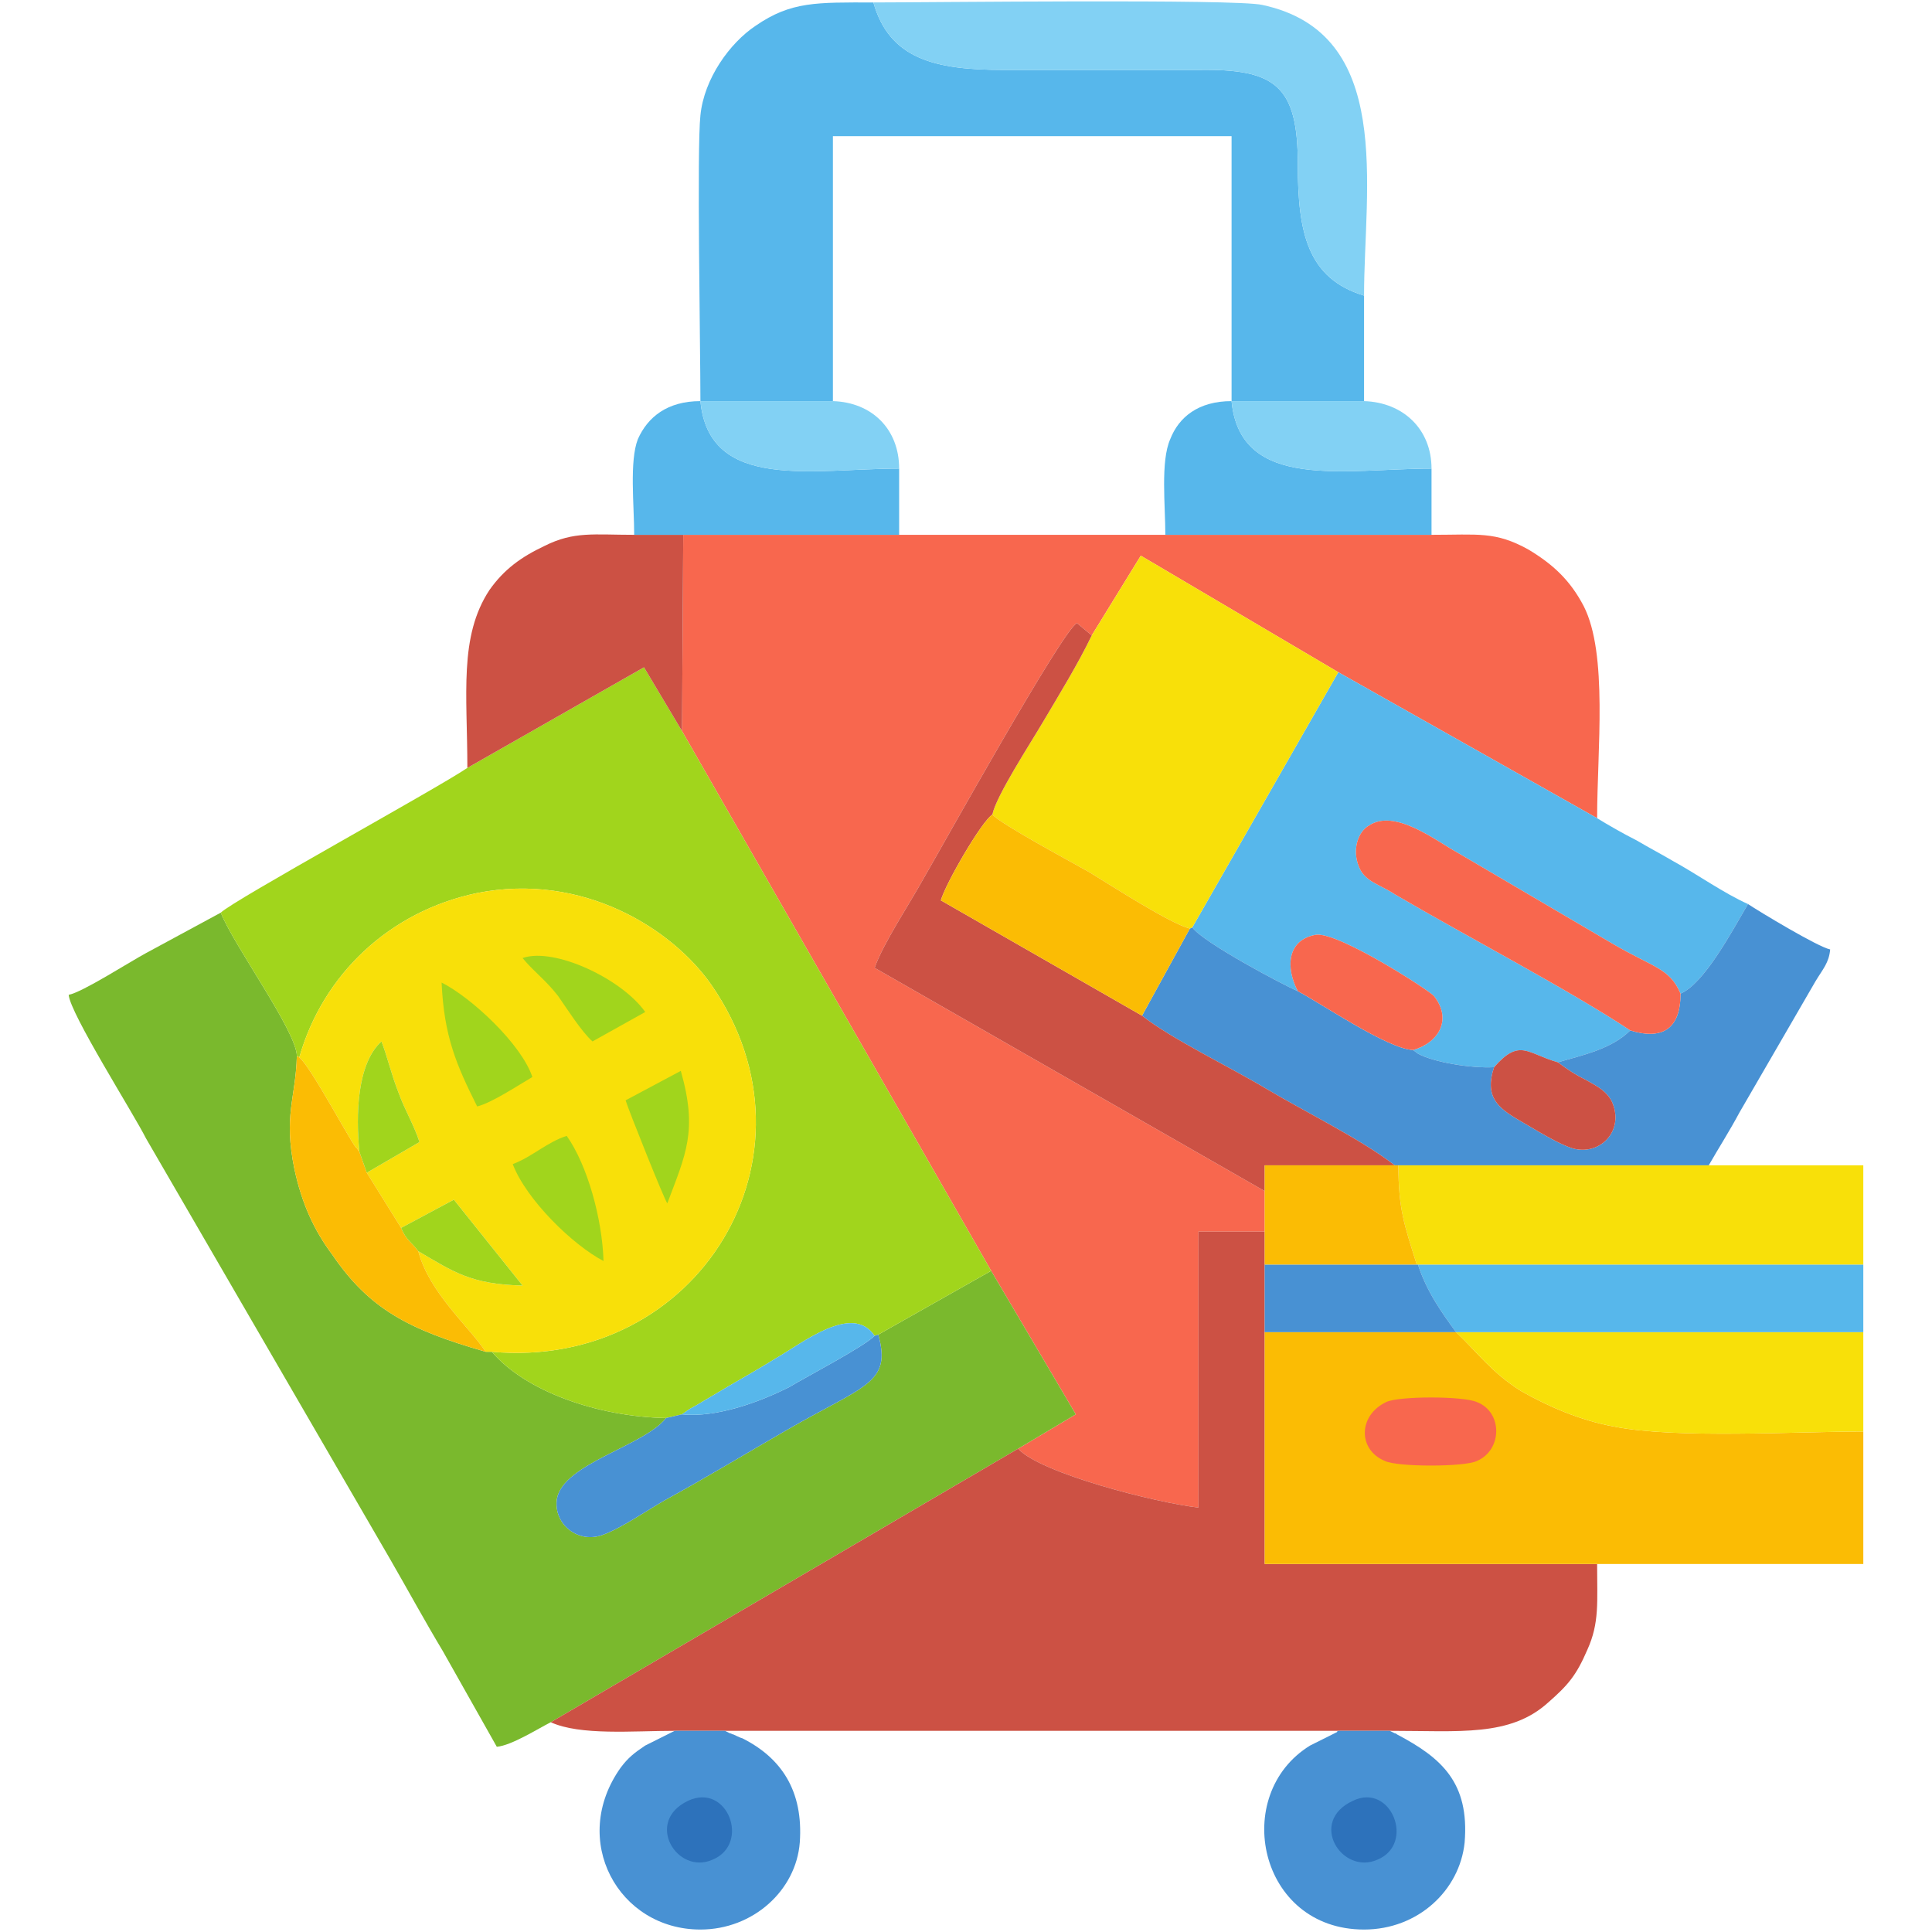
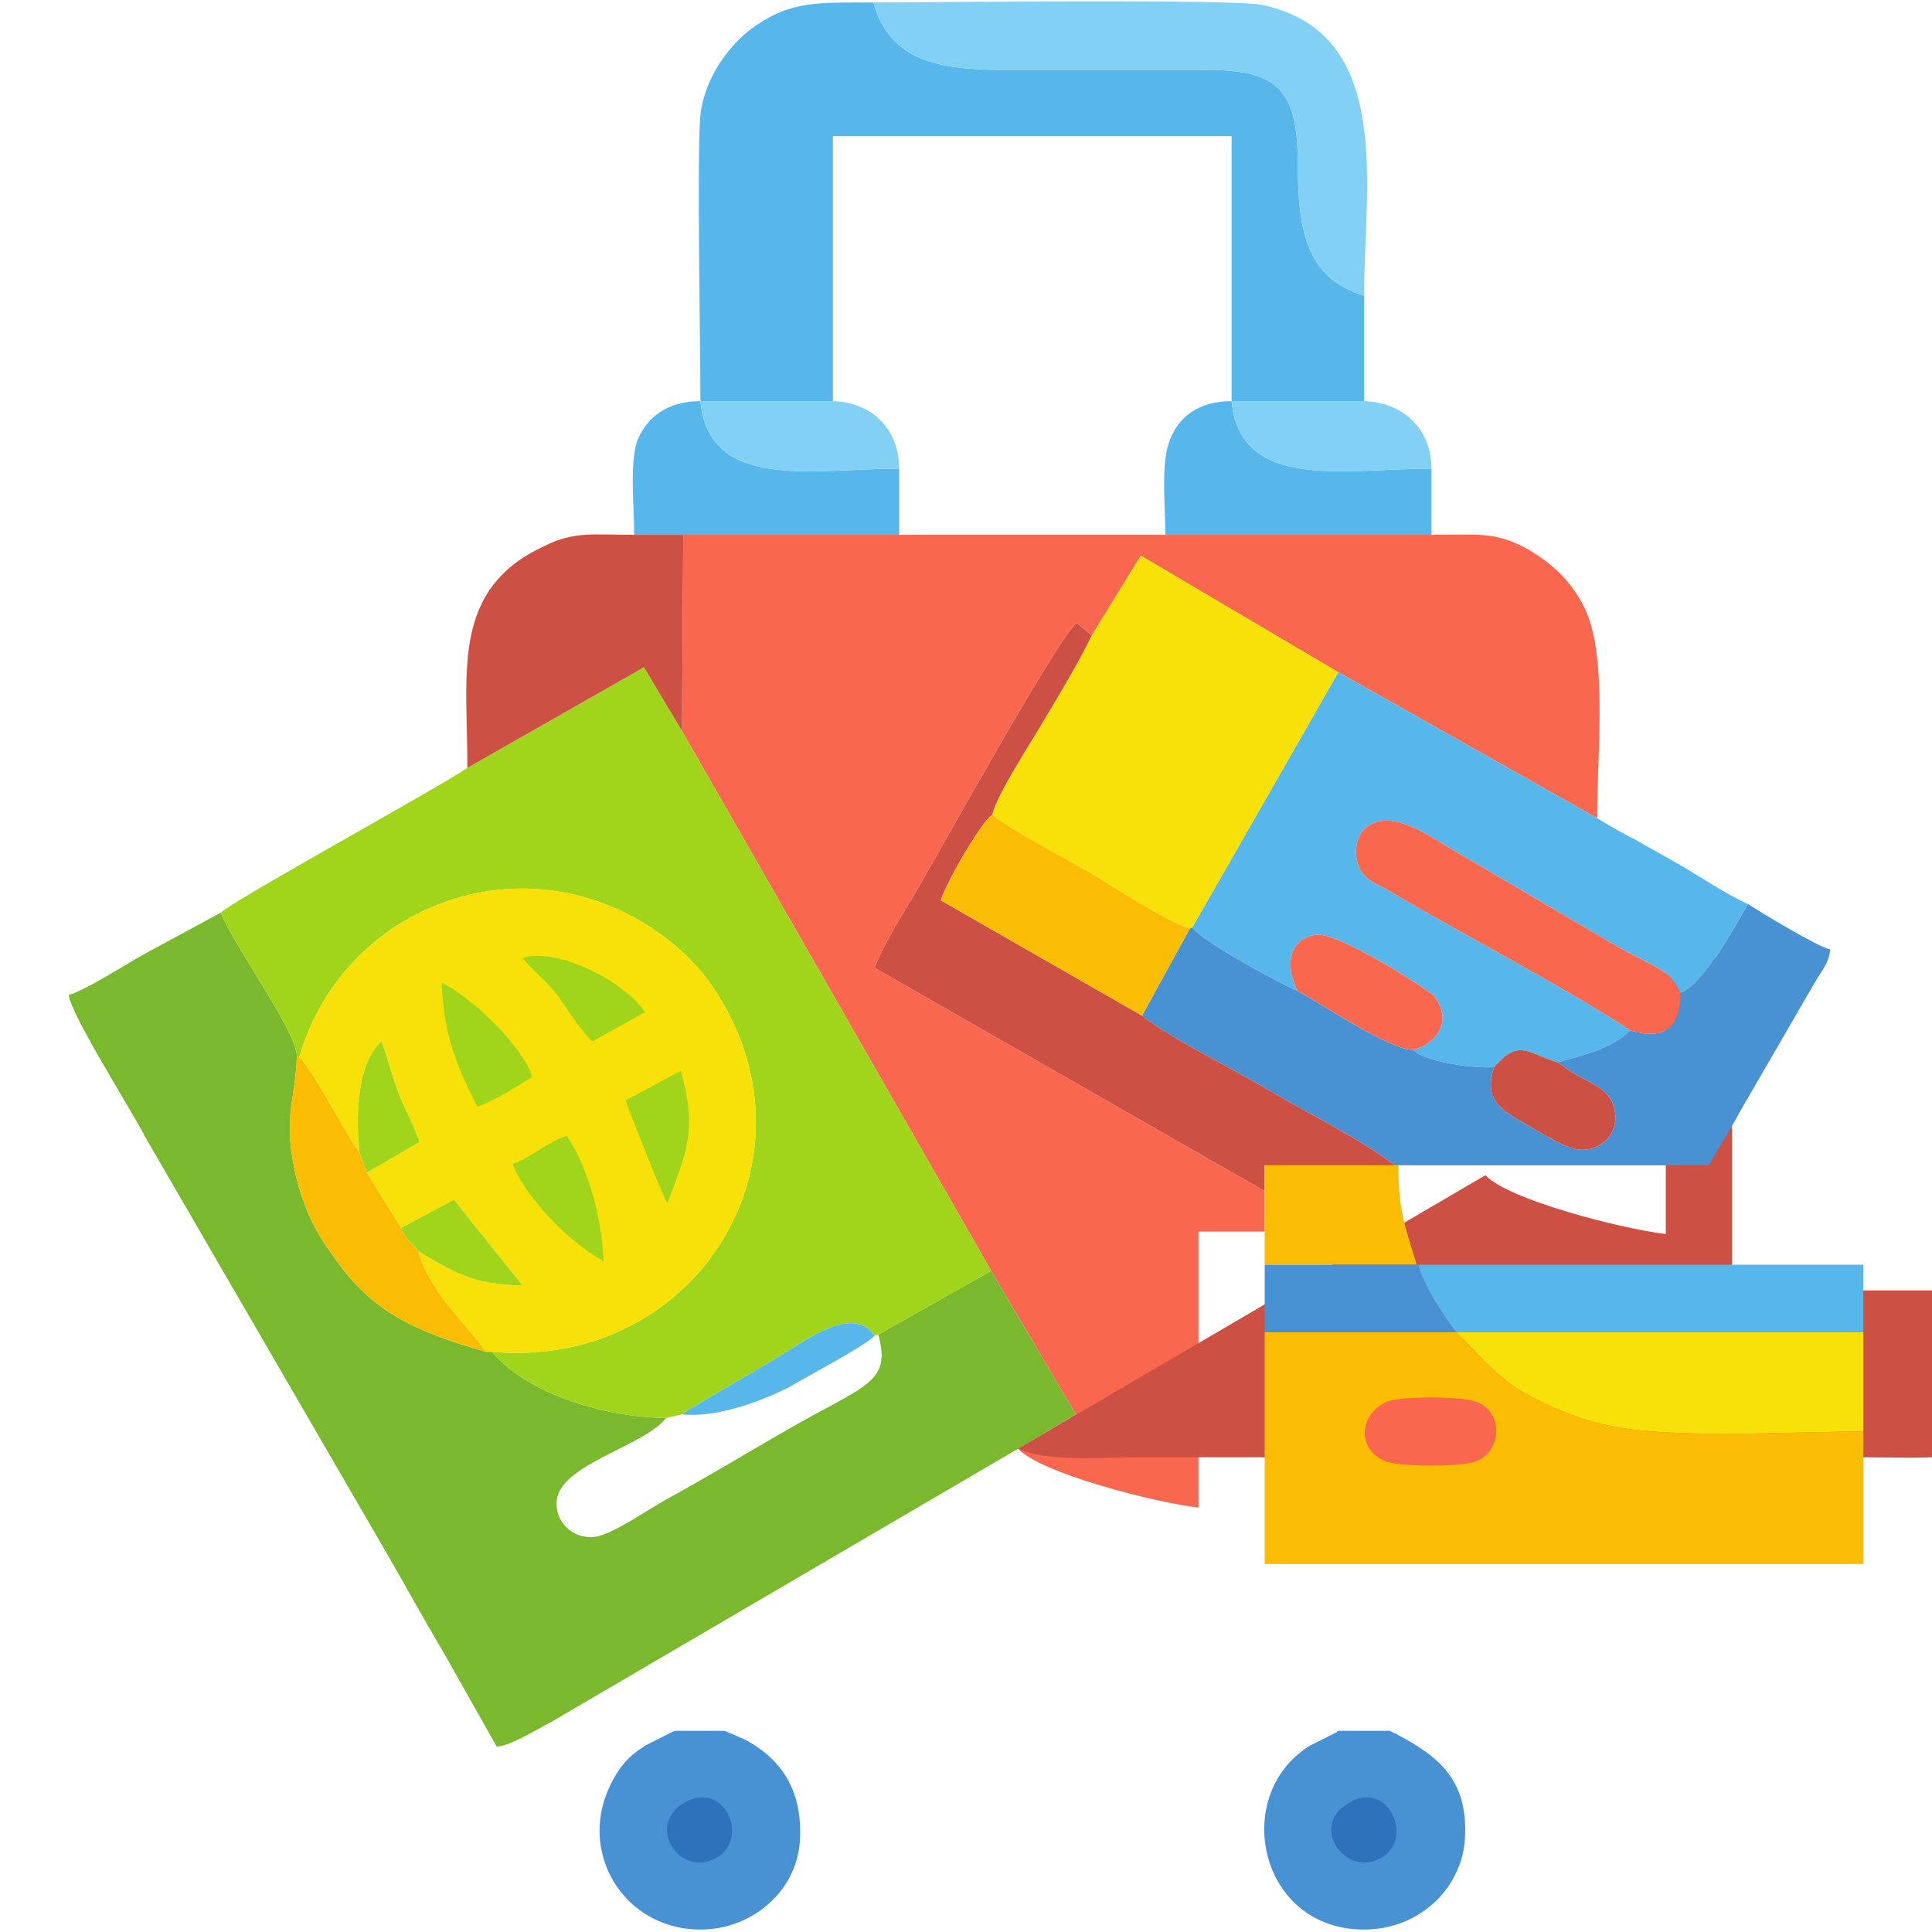
<svg xmlns="http://www.w3.org/2000/svg" xml:space="preserve" width="1.575in" height="1.575in" version="1.1" style="shape-rendering:geometricPrecision; text-rendering:geometricPrecision; image-rendering:optimizeQuality; fill-rule:evenodd; clip-rule:evenodd" viewBox="0 0 1575 1575">
  <defs>
    <style type="text/css">
   
    .strTravel0 {stroke:white;stroke-width:6.945;stroke-opacity:0}
    .filTravel0 {fill:none}
    .filTravel10 {fill:#2D72BB}
    .filTravel8 {fill:#4891D3}
    .filTravel6 {fill:#57B7EB}
    .filTravel2 {fill:#7AB92D}
    .filTravel9 {fill:#82D1F4}
    .filTravel4 {fill:#A1D51C}
    .filTravel3 {fill:#CC5144}
    .filTravel1 {fill:#F8674E}
    .filTravel5 {fill:#F8E009}
    .filTravel7 {fill:#FBBC04}
   
  </style>
  </defs>
  <g id="Layer_x0020_1">
    <polygon class="filTravel0 strTravel0" points="0,0 1575,0 1575,1575 0,1575 " />
    <g id="_546280048">
      <path class="filTravel1" d="M556 596l252 440 69 117 -47 28c18,20 112,44 147,48l0 -225 54 0 0 -33 -318 -182c7,-20 29,-53 40,-73 14,-24 114,-204 125,-208l12 10 40 -65 161 95 211 119c0,-55 9,-134 -11,-173 -11,-21 -25,-34 -45,-46 -27,-15 -41,-12 -79,-12l-217 0 -217 0 -176 0 -1 160z" />
      <path class="filTravel2" d="M449 1404l381 -223 47 -28 -69 -117 -92 52c11,40 -11,41 -75,78 -33,19 -66,39 -99,57 -14,8 -36,23 -50,28 -20,8 -41,-8 -38,-29 5,-29 71,-43 89,-66 -56,-1 -115,-22 -142,-54l-5 0c-63,-18 -95,-35 -125,-79 -15,-20 -25,-42 -31,-70 -9,-44 1,-57 2,-92 0,-20 -52,-91 -62,-117l-61 33c-13,7 -52,32 -63,34 1,15 53,97 63,117l199 343c15,26 28,50 43,75l44 78c12,-1 34,-15 44,-20z" />
-       <path class="filTravel3" d="M830 1181l-381 223c24,11 67,7 101,7l41 0 501 0 41 0c57,0 98,5 129,-23 16,-14 23,-22 32,-43 10,-22 8,-39 8,-70l-271 0 0 -189 0 -55 0 -27 -54 0 0 225c-35,-4 -129,-28 -147,-48z" />
+       <path class="filTravel3" d="M830 1181c24,11 67,7 101,7l41 0 501 0 41 0c57,0 98,5 129,-23 16,-14 23,-22 32,-43 10,-22 8,-39 8,-70l-271 0 0 -189 0 -55 0 -27 -54 0 0 225c-35,-4 -129,-28 -147,-48z" />
      <path class="filTravel4" d="M381 626c-25,17 -191,108 -201,118 10,26 62,97 62,117l2 1c19,-67 73,-119 145,-134 86,-17 159,29 191,75 96,139 -11,314 -179,299 27,32 86,53 142,54l13 -3c3,-2 5,-4 11,-7l27 -16c14,-8 26,-15 39,-23 21,-12 62,-45 80,-18l3 -1 92 -52 -252 -440 -31 -52 -144 82z" />
      <path class="filTravel5" d="M244 862c10,8 46,77 47,74 0,0 1,2 2,3 -3,-30 -2,-72 18,-90 5,13 8,27 14,42 5,14 12,25 17,40l-43 25 28 45 43 -23 56 70c-42,-1 -56,-11 -85,-28 9,34 41,61 55,82l5 0c168,15 275,-160 179,-299 -32,-46 -105,-92 -191,-75 -72,15 -126,67 -145,134z" />
      <path class="filTravel6" d="M571 327l108 0 0 -216 325 0 0 216 108 0 0 -86c-46,-14 -54,-51 -54,-107 0,-64 -18,-78 -81,-77 -53,0 -106,0 -159,0 -56,0 -93,-9 -106,-55 -46,0 -67,-1 -96,19 -21,14 -42,43 -45,73 -3,28 0,187 0,233z" />
      <path class="filTravel7" d="M1302 1275l217 0 0 -108c-55,0 -153,6 -203,-4 -28,-5 -55,-17 -76,-29 -24,-15 -36,-32 -53,-48l-156 0 0 189 271 0z" />
      <path class="filTravel6" d="M972 756c8,12 76,48 86,52 -10,-19 -9,-42 15,-46 19,-2 93,46 96,50 15,19 4,38 -17,44l4 3c13,7 43,12 62,11 21,-24 27,-11 52,-4 21,-6 44,-11 59,-26 -48,-32 -134,-77 -192,-111 -12,-8 -24,-10 -29,-22 -6,-14 -1,-29 8,-34 21,-14 54,12 72,22l126 74c34,20 47,20 56,41 19,-8 41,-49 55,-73 -20,-9 -41,-24 -61,-35 -12,-7 -18,-10 -30,-17 -10,-5 -24,-13 -32,-18l-211 -119 -119 208z" />
      <path class="filTravel8" d="M1370 810c0,29 -15,38 -41,30 -15,15 -38,20 -59,26 8,6 14,10 24,15 9,5 16,9 20,17 10,22 -7,42 -28,39 -11,-1 -39,-19 -48,-24 -17,-10 -28,-19 -20,-43 -19,1 -49,-4 -62,-11l-4 -3c-21,-1 -75,-38 -94,-48 -10,-4 -78,-40 -86,-52l-2 1 -39 71c24,19 72,42 102,60 32,19 77,41 104,62l3 0 253 0c8,-14 17,-28 25,-43l62 -107c6,-10 11,-15 12,-26 -10,-2 -58,-31 -67,-37 -14,24 -36,65 -55,73z" />
      <path class="filTravel5" d="M890 518c-11,23 -27,49 -40,71 -10,17 -38,60 -41,75 7,8 65,39 79,47 18,11 66,42 82,46l2 -1 119 -208 -161 -95 -40 65z" />
      <path class="filTravel3" d="M1031 971l0 -21 106 0c-27,-21 -72,-43 -104,-62 -30,-18 -78,-41 -102,-60l-164 -94c4,-14 33,-64 42,-70 3,-15 31,-58 41,-75 13,-22 29,-48 40,-71l-12 -10c-11,4 -111,184 -125,208 -11,20 -33,53 -40,73l318 182z" />
-       <path class="filTravel5" d="M1155 1031l1 0 363 0 0 -81 -126 0 -253 0c0,36 5,49 15,81z" />
      <path class="filTravel9" d="M1112 241c0,-88 25,-214 -83,-237 -22,-5 -272,-2 -317,-2 13,46 50,55 106,55 53,0 106,0 159,0 63,-1 81,13 81,77 0,56 8,93 54,107z" />
      <path class="filTravel3" d="M381 626l144 -82 31 52 1 -160 -40 0c-33,0 -49,-3 -73,9 -19,9 -33,19 -45,36 -25,38 -18,85 -18,145z" />
      <path class="filTravel5" d="M1519 1167l0 -81 -332 0c17,16 29,33 53,48 21,12 48,24 76,29 50,10 148,4 203,4z" />
      <path class="filTravel8" d="M1133 1411l-41 0c-1,0 -2,0 -2,1l-22 11c-65,40 -42,150 44,150 44,0 78,-32 82,-71 4,-49 -19,-69 -55,-88 0,0 -1,-1 -2,-1l-4 -2z" />
      <path class="filTravel8" d="M591 1411l-41 0 -24 12c-9,6 -14,10 -20,18 -42,59 -2,132 65,132 43,0 78,-32 81,-71 3,-42 -15,-69 -47,-85 -1,0 -7,-3 -7,-3 -1,0 -2,-1 -3,-1l-4 -2z" />
      <path class="filTravel6" d="M1187 1086l332 0 0 -55 -363 0c7,22 20,40 31,55z" />
      <path class="filTravel1" d="M1329 840c26,8 41,-1 41,-30 -9,-21 -22,-21 -56,-41l-126 -74c-18,-10 -51,-36 -72,-22 -9,5 -14,20 -8,34 5,12 17,14 29,22 58,34 144,79 192,111z" />
      <path class="filTravel7" d="M931 828l39 -71c-16,-4 -64,-35 -82,-46 -14,-8 -72,-39 -79,-47 -9,6 -38,56 -42,70l164 94z" />
      <path class="filTravel6" d="M950 436l217 0 0 -54c-70,0 -156,19 -163,-55 -27,0 -43,13 -50,31 -8,18 -4,54 -4,78z" />
      <path class="filTravel6" d="M517 436l40 0 176 0 0 -54c-70,0 -155,19 -162,-55 -27,0 -43,13 -51,31 -7,18 -3,54 -3,78z" />
-       <path class="filTravel8" d="M556 1153l-13 3c-18,23 -84,37 -89,66 -3,21 18,37 38,29 14,-5 36,-20 50,-28 33,-18 66,-38 99,-57 64,-37 86,-38 75,-78l-3 1c-9,9 -55,33 -70,42 -22,11 -58,25 -87,22z" />
      <path class="filTravel7" d="M396 1102c-14,-21 -46,-48 -55,-82 -5,-7 -10,-9 -14,-19l-28 -45 -6 -17c-1,-1 -2,-3 -2,-3 -1,3 -37,-66 -47,-74l-2 -1c-1,35 -11,48 -2,92 6,28 16,50 31,70 30,44 62,61 125,79z" />
      <path class="filTravel7" d="M1031 971l0 33 0 27 124 0c-10,-32 -15,-45 -15,-81l-3 0 -106 0 0 21z" />
      <path class="filTravel9" d="M733 382c0,-32 -22,-54 -54,-55l-108 0c7,74 92,55 162,55z" />
      <path class="filTravel9" d="M1167 382c0,-32 -23,-54 -55,-55l-108 0c7,74 93,55 163,55z" />
      <path class="filTravel8" d="M1031 1086l156 0c-11,-15 -24,-33 -31,-55l-1 0 -124 0 0 55z" />
      <path class="filTravel1" d="M1058 808c19,10 73,47 94,48 21,-6 32,-25 17,-44 -3,-4 -77,-52 -96,-50 -24,4 -25,27 -15,46z" />
      <path class="filTravel3" d="M1218 870c-8,24 3,33 20,43 9,5 37,23 48,24 21,3 38,-17 28,-39 -4,-8 -11,-12 -20,-17 -10,-5 -16,-9 -24,-15 -25,-7 -31,-20 -52,4z" />
      <path class="filTravel1" d="M1130 1143c-23,11 -23,39 -1,48 10,5 65,5 75,0 21,-9 21,-40 0,-48 -11,-5 -64,-5 -74,0z" />
      <path class="filTravel4" d="M389 902c12,-3 33,-17 45,-24 -9,-27 -50,-65 -74,-77 2,44 12,67 29,101z" />
      <path class="filTravel4" d="M418 949c11,29 49,66 74,79 -1,-34 -13,-78 -30,-102 -16,5 -28,17 -44,23z" />
      <path class="filTravel6" d="M556 1153c29,3 65,-11 87,-22 15,-9 61,-33 70,-42 -18,-27 -59,6 -80,18 -13,8 -25,15 -39,23l-27 16c-6,3 -8,5 -11,7z" />
      <path class="filTravel4" d="M327 1001c4,10 9,12 14,19 29,17 43,27 85,28l-56 -70 -43 23z" />
      <path class="filTravel4" d="M426 781c9,11 19,18 29,31 7,10 19,29 28,37l43 -24c-19,-27 -74,-53 -100,-44z" />
      <path class="filTravel4" d="M510 897c2,7 32,82 34,84 15,-40 25,-59 11,-108l-45 24z" />
      <path class="filTravel4" d="M293 939l6 17 43 -25c-5,-15 -12,-26 -17,-40 -6,-15 -9,-29 -14,-42 -20,18 -21,60 -18,90z" />
      <path class="filTravel10" d="M561 1468c-36,17 -9,61 20,48 31,-13 12,-63 -20,-48z" />
      <path class="filTravel10" d="M1103 1468c-37,17 -9,61 20,48 31,-13 11,-63 -20,-48z" />
    </g>
  </g>
</svg>